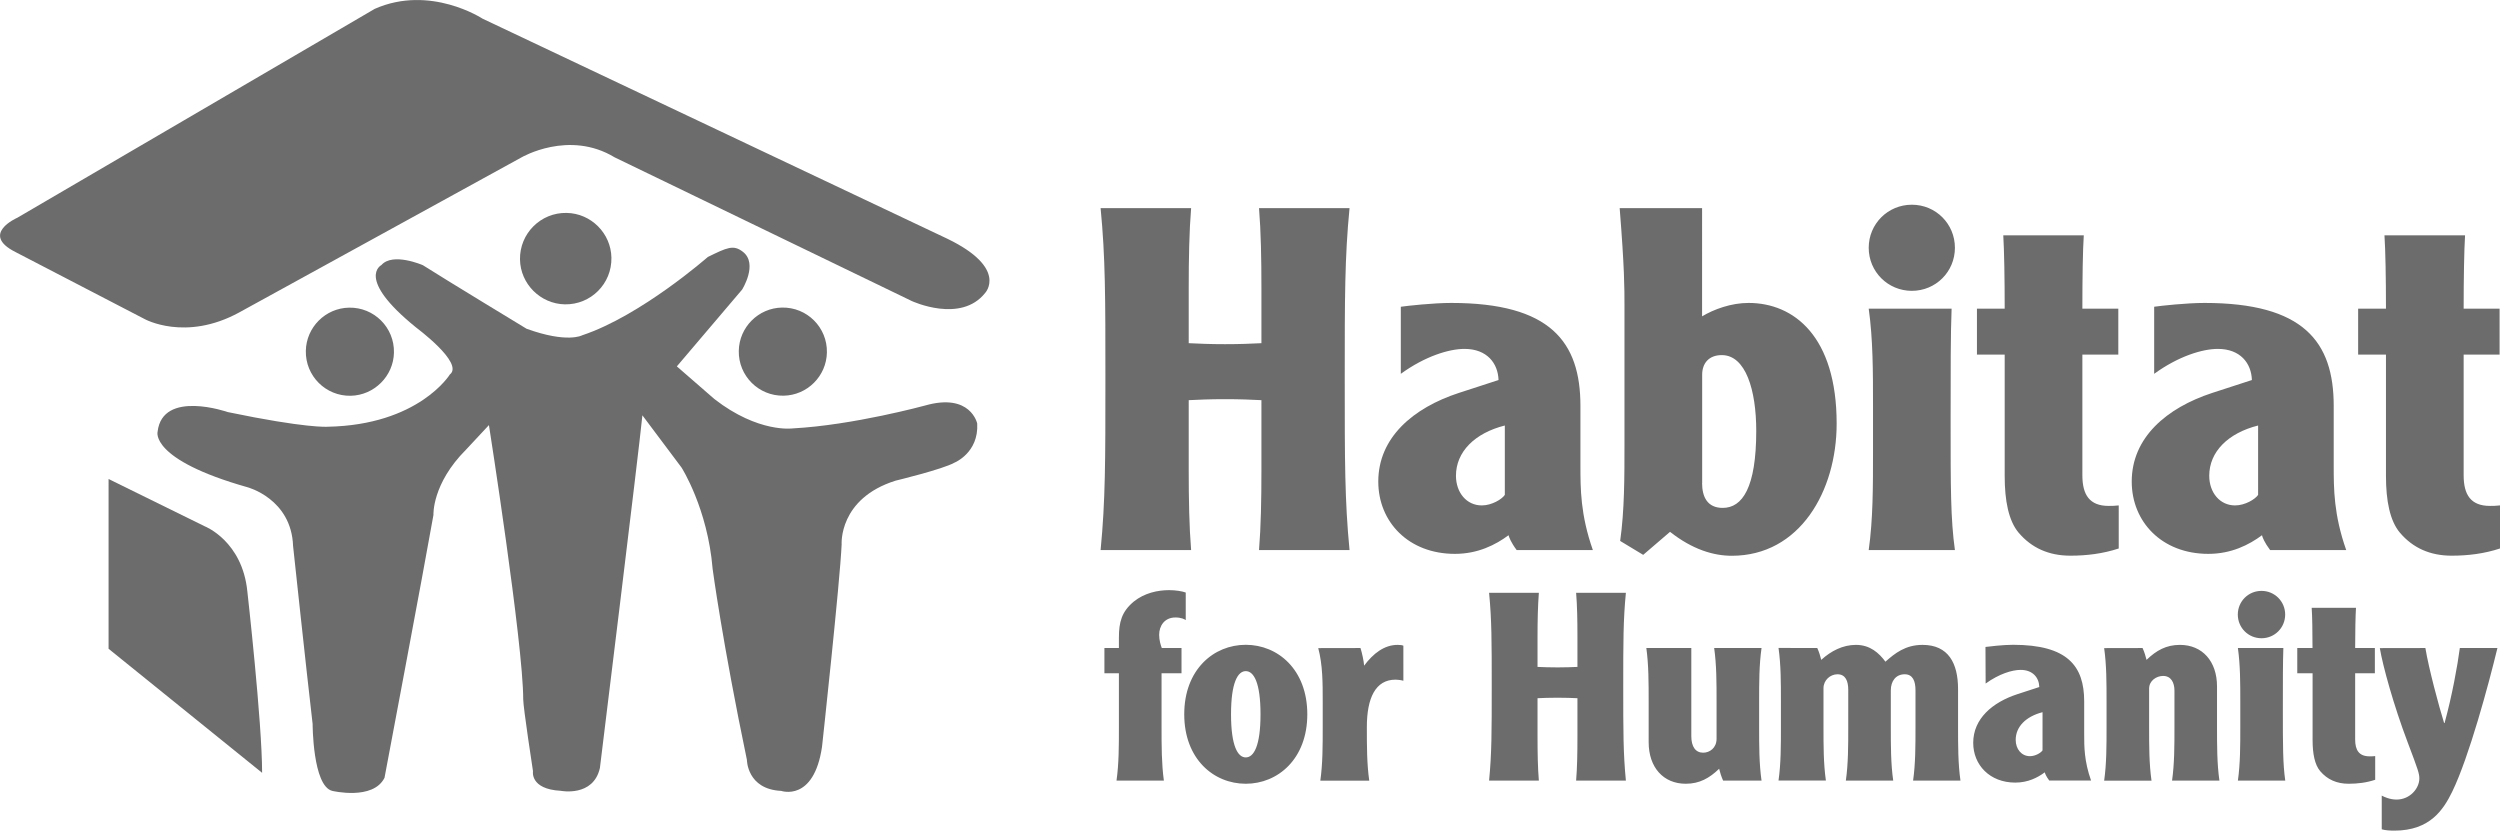
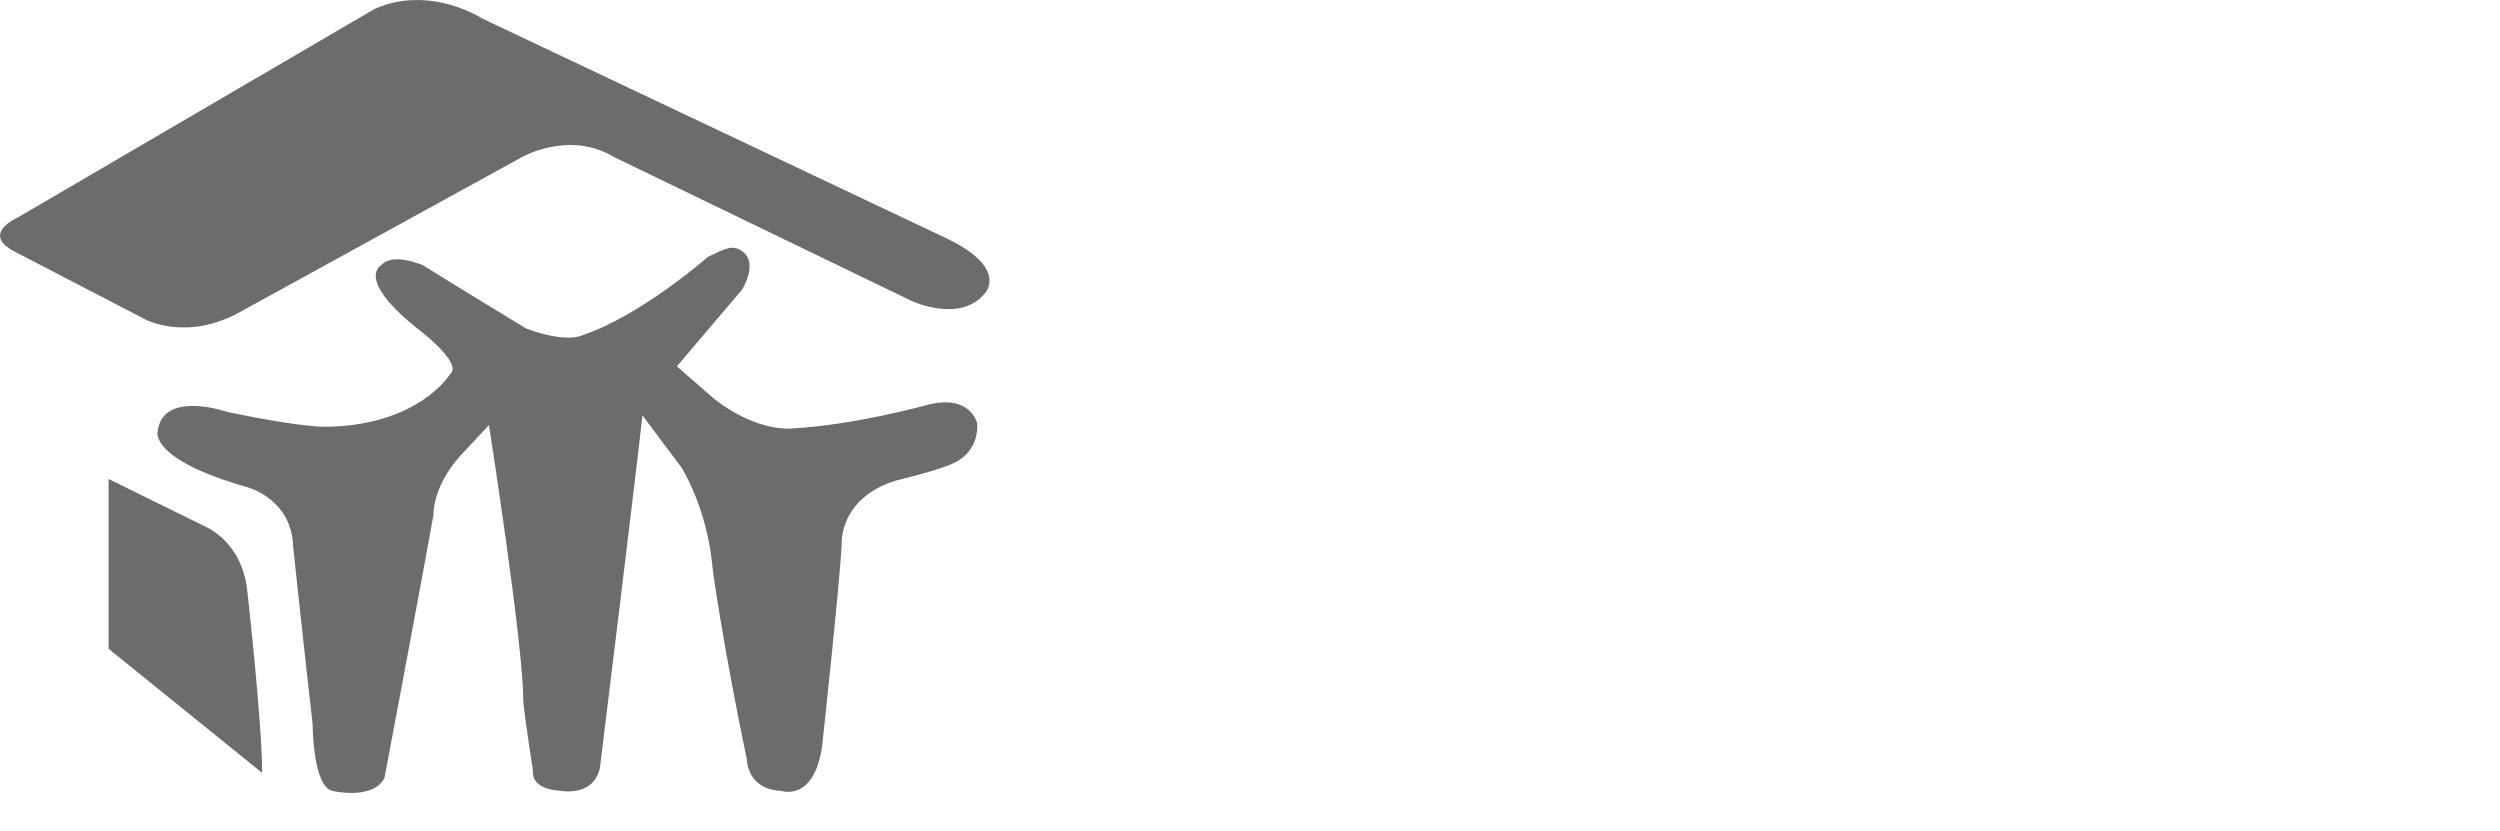
<svg xmlns="http://www.w3.org/2000/svg" version="1.1" id="Layer_1" x="0" y="0" viewBox="0 0 3018.8 1003" style="enable-background:new 0 0 3018.8 1003" xml:space="preserve">
  <style>.st0{fill:#6c6c6c}</style>
-   <path class="st0" d="M1438.3 251.3c-2.3 28.3-2.9 61.3-2.9 96.6v66.5c12.7.6 25.4 1.2 43.9 1.2s31.2-.6 43.9-1.2v-66.5c0-35.3-.6-68.2-2.9-96.6h109.3c-5.8 59.5-5.8 108.1-5.8 206.4s0 146.9 5.8 206.5h-109.3c2.3-28.3 2.9-61.3 2.9-96.6v-84.4c-12.7-.6-25.4-1.2-43.9-1.2s-31.2.6-43.9 1.2v84.4c0 35.3.6 68.2 2.9 96.6H1329c5.8-59.6 5.8-108.1 5.8-206.5s0-146.9-5.8-206.4h109.3zm253.3 119.1c8.1-1.2 39.3-4.6 60.7-4.6 119.7 0 156.1 46.8 156.1 124.3v72.3c0 27.8 0 59 15 101.8h-92c-6.9-9.2-9.2-15.6-9.8-17.9-15.6 11.6-37 22.5-64.8 22.5-56.1 0-92.5-38.7-92.5-87.3 0-53.2 42.2-89 97.2-107l48-15.6c-.6-20.2-13.9-37.6-41.1-37.6-18.5 0-47.4 8.7-76.9 30.1v-81h.1zm125.5 143.4c-36.4 9.2-59 31.8-59 60.7 0 20.2 12.7 35.8 31.2 35.8 12.1 0 24.3-7.5 27.8-12.7v-83.8zm238.2-262.5V382c14.5-8.7 35.3-16.2 56.1-16.2 54.9 0 106.4 40.5 106.4 145.7 0 81.5-44.5 159.6-126.6 159.6-22 0-47.4-7.5-74.6-28.9l-32.4 27.8-27.8-16.8c5.2-37 5.2-76.3 5.2-118v-166c0-21.4 0-45.1-5.8-117.9h99.5zm0 331.9c0 16.8 6.4 30.1 24.9 30.1 23.7 0 40.5-24.3 40.5-93.1 0-49.1-12.7-91.4-41.6-91.4-15.6 0-23.7 9.8-23.7 23.7v130.7h-.1zm253.3-336c28.9 0 52 23.1 52 52s-23.1 52-52 52-52.1-23.1-52.1-52 23.2-52 52.1-52zm48 125.5c-1.2 30.1-1.2 74-1.2 136.5 0 78.7 0 118 5.2 155h-104.1c5.2-37 5.2-76.3 5.2-118v-55.5c0-41.6 0-81-5.2-118h100.1zm159.6-88.5c-1.2 17.9-1.7 52-1.7 88.5h43.4v55.5h-43.4v145.7c0 23.7 8.7 37 31.8 37 3.5 0 6.9 0 12.1-.6v52c-19.1 6.3-38.8 8.7-58.4 8.7-26 0-46.8-9.3-62.5-27.8-12.1-14.4-16.8-38.7-16.8-68.2V428.2h-33.5v-55.5h33.5c0-36.4-.6-70.5-1.7-88.5h97.2zm85 86.2c8.1-1.2 39.3-4.6 60.7-4.6 119.7 0 156.1 46.8 156.1 124.3v72.3c0 27.8 0 59 15.1 101.8h-91.9c-6.9-9.2-9.3-15.6-9.8-17.9-15.6 11.6-37 22.5-64.8 22.5-56.1 0-92.5-38.7-92.5-87.3 0-53.2 42.2-89 97.1-107l48-15.6c-.6-20.2-13.9-37.6-41.1-37.6-18.5 0-47.4 8.7-76.9 30.1v-81zm125.5 143.4c-36.4 9.2-59 31.8-59 60.7 0 20.2 12.7 35.8 31.2 35.8 12.1 0 24.3-7.5 27.8-12.7v-83.8zm249.9-229.6c-1.1 17.9-1.7 52-1.7 88.5h43.4v55.5h-43.4v145.7c0 23.7 8.7 37 31.8 37 3.5 0 6.9 0 12.1-.6v52c-19.1 6.3-38.7 8.7-58.4 8.7-26 0-46.8-9.3-62.5-27.8-12.1-14.4-16.8-38.7-16.8-68.2V428.2h-33.6v-55.5h33.6c0-36.4-.6-70.5-1.8-88.5h97.3zM1431.8 748.8c-1.2-1-5.4-3.2-12.4-3.2-13.3 0-19.7 10.2-19.7 21 0 6.3 1.9 12.7 3.2 15.9h23.8V813h-24.1v64.8c0 22.9 0 44.5 2.8 64.8h-57.2c2.9-20.3 2.9-42 2.9-64.8V813h-17.5v-30.5h17.5v-12.4c0-18.7 3.2-31.5 18.1-43.8 12.7-10.2 28.6-13.7 42.6-13.7 7.6 0 15.9 1.3 20 2.9v33.3zm146.8 113.7c0 54-35.6 83.9-74.3 83.9s-74.3-29.8-74.3-83.9 35.6-83.9 74.3-83.9 74.3 29.9 74.3 83.9zm-92.1 0c0 38.5 8.2 52.1 17.8 52.1s17.8-13.6 17.8-52.1-8.2-52.1-17.8-52.1-17.8 13.7-17.8 52.1zm156.3-80c1.9 5.7 4.1 16.2 4.4 21.3 11.1-14.9 24.5-25.1 40.4-25.1 3.5 0 5.4.3 7 1V822c-3.5-1-7.9-1.3-9.5-1.3-24.2 0-34.6 22.2-34.6 57.2 0 22.9 0 44.5 2.9 64.8h-59.1c2.9-20.3 2.9-42 2.9-64.8v-30.5c0-22.9 0-44.5-5.4-64.8l51-.1zm215.4-66.7c-1.2 15.6-1.6 33.7-1.6 53v36.5c7 .3 14 .6 24.1.6s17.2-.3 24.1-.6v-36.5c0-19.4-.3-37.5-1.6-53h60.1c-3.2 32.7-3.2 59.4-3.2 113.4s0 80.7 3.2 113.4h-60.1c1.3-15.6 1.6-33.7 1.6-53.1v-46.4c-7-.3-14-.6-24.1-.6s-17.1.3-24.1.6v46.4c0 19.4.3 37.5 1.6 53.1h-60.1c3.2-32.7 3.2-59.4 3.2-113.4s0-80.7-3.2-113.4h60.1zm222.5 226.8c-2.2-4.8-3.8-10.2-4.8-14.3-11.8 11.4-23.8 18.1-40.3 18.1-27 0-44.8-19.7-44.8-50.2v-48.9c0-22.9 0-44.5-2.8-64.8h54.3v106.4c0 12.7 5.1 20 14.3 20 7.9 0 16.2-5.7 16.2-16.8v-44.8c0-22.9 0-44.5-2.9-64.8h57.2c-2.9 20.3-2.9 41.9-2.9 64.8v30.5c0 22.9 0 44.5 2.9 64.8h-46.4zm113.7-160.1c2.2 4.8 3.8 10.2 4.8 14.3 11.8-10.8 26.1-18.1 41.9-18.1 17.2 0 27.9 9.9 35.6 20.3 11.4-10.1 24.1-20.3 44.8-20.3 31.1 0 42.9 22 42.9 53.4v45.7c0 22.9 0 44.5 2.9 64.8h-57.2c2.9-20.3 2.9-42 2.9-64.8v-44.2c0-11.1-3.2-19.4-13-19.4-10.8 0-16.8 8.3-16.8 19.4v44.2c0 22.9 0 44.5 2.9 64.8h-57.2c2.9-20.3 2.9-42 2.9-64.8V833c0-10.5-3.2-18.8-13-18.8-8.9 0-16.9 7.3-16.9 16.8v46.7c0 22.9 0 44.5 2.9 64.8h-57.2c2.9-20.3 2.9-42 2.9-64.8v-30.5c0-22.9 0-44.5-2.9-64.8l46.8.1zm203.1-1.3c4.4-.6 21.6-2.6 33.4-2.6 65.8 0 85.8 25.7 85.8 68.3v39.7c0 15.2 0 32.4 8.3 55.9h-50.5c-3.8-5.1-5.1-8.6-5.4-9.9-8.6 6.4-20.3 12.4-35.6 12.4-30.8 0-50.8-21.3-50.8-48 0-29.2 23.2-48.9 53.4-58.8l26.4-8.6c-.3-11.1-7.6-20.7-22.6-20.7-10.2 0-26 4.8-42.2 16.5l-.2-44.2zm68.9 78.8c-20 5.1-32.4 17.5-32.4 33.4 0 11.1 7 19.7 17.2 19.7 6.7 0 13.3-4.1 15.2-7V860zm120.8-77.5c2.2 4.8 3.8 10.2 4.8 14.3 11.8-11.4 23.8-18.1 40.3-18.1 27 0 44.8 19.7 44.8 50.2v48.9c0 22.9 0 44.5 2.9 64.8h-57.2c2.9-20.3 2.9-42 2.9-64.8V834c0-9.8-4.1-17.8-13.7-17.8-8 0-16.9 5.7-16.9 15.3v46.4c0 22.9 0 44.5 2.9 64.8h-57.2c2.9-20.3 2.9-42 2.9-64.8v-30.5c0-22.9 0-44.5-2.9-64.8l46.4-.1zm143.6-69c15.9 0 28.6 12.7 28.6 28.6s-12.7 28.6-28.6 28.6-28.6-12.7-28.6-28.6 12.7-28.6 28.6-28.6zm26.4 69c-.6 16.5-.6 40.7-.6 75 0 43.2 0 64.8 2.9 85.1h-57.2c2.9-20.3 2.9-42 2.9-64.8v-30.5c0-22.9 0-44.5-2.9-64.8h54.9zm87.7-48.6c-.6 9.8-1 28.6-1 48.6h23.8V813h-23.8v80c0 13 4.8 20.3 17.5 20.3 1.9 0 3.8 0 6.7-.3v28.6c-10.5 3.5-21.3 4.8-32.1 4.8-14.3 0-25.7-5.1-34.3-15.2-6.7-7.9-9.2-21.3-9.2-37.5V813H2774v-30.5h18.4c0-20-.3-38.8-1-48.6h53.5zm83.8 48.6c4.1 24.8 16.2 69.9 22.6 90.5h.6c8.9-32.4 15.6-68.9 18.4-90.5h45.4c-10.5 43.5-34.3 131.8-54.6 173.5-10.5 21.3-26.4 47-69.9 47-4.4 0-11.1-.3-15.2-1.6v-40.7c2.9 1.6 9.9 4.8 17.8 4.8 16.5 0 27.6-13.7 27.6-25.4 0-6-1.3-9.9-14-43.5-17.1-45.1-30.2-92.8-33.7-114l55-.1zM738.3 311.2c-.5-29.5-24.6-53.6-54.1-54.1-31.3-.6-56.8 24.9-56.3 56.2.5 29.5 24.6 53.6 54.1 54.2 31.4.6 56.9-24.9 56.3-56.3zM475.7 425.7c.6-30.2-24-54.8-54.2-54.2-28.5.5-51.7 23.7-52.2 52.2-.6 30.2 24 54.8 54.2 54.2 28.4-.6 51.7-23.8 52.2-52.2zm522.8-.1c.6-30.2-24-54.8-54.2-54.2-28.5.5-51.7 23.7-52.2 52.2-.6 30.2 24 54.8 54.2 54.2 28.5-.5 51.7-23.7 52.2-52.2z" />
  <path class="st0" d="M543.2 452.2s-37.5 61.1-147.9 63.1c0 0-25.6 2-120.2-17.7 0 0-78.9-27.6-84.8 23.7 0 0-9.9 33.5 108.4 67 0 0 53.2 13.8 55.2 71 0 0 15.8 147.9 23.6 214.9 0 0 0 74.9 23.7 80.8 0 0 49.3 11.8 63.1-15.8 0 0 47.3-250.3 59.1-317.4 0 0-2-37.5 39.4-78.9l27.6-29.6s41.4 263.9 41.4 331.2c0 9.9 11.8 86.7 11.8 86.7s-4 21.7 33.5 23.7c0 0 39.4 7.9 47.3-27.6 0 0 47.3-384.4 51.3-425.8l47.3 63.1s31.5 49.3 37.5 122.2c0 0 11.8 88.7 41.4 230.7 0 0 0 35.5 41.4 37.5 0 0 39.4 13.8 49.3-53.2 0 0 21.7-199.1 23.7-244.5 0 0-3.9-55.2 65.1-76.9 0 0 57.2-13.8 71-21.7 0 0 29.6-11.8 27.6-47.3 0 0-7.9-37.5-63.1-21.7 0 0-86.7 23.7-159.7 27.6 0 0-41.4 5.9-94.6-35.5l-45.3-39.4 78.8-92.7s19.7-31.2.9-45.7c-11.4-8.8-19-5.1-42.3 6.3 0 0-80.8 71-151.8 94.6 0 0-17.7 9.9-67-7.9 0 0-96.5-58.5-125.3-76.8 0 0-36.4-15.9-50.1-.1 0 0-31.5 15.8 41.4 74.9-.1.1 59 43.4 41.3 57.2z" />
  <path class="st0" d="M582.6 22.5s-63.1-41.4-130.1-11.8L20.8 263s-45.3 19.7-2 41.4l155.7 80.8s49.3 27.6 114.3-7.9l341-187.3s57.2-33.5 112.4 0L1101 363.5s59.2 27.6 88.7-9.9c0 0 27.6-29.6-45.3-65.1l-561.8-266zM247.4 635.6s45.3 17.7 51.3 78.8c0 0 17.8 157.7 17.8 218.8L131.1 783.4v-205l116.3 57.2z" />
</svg>